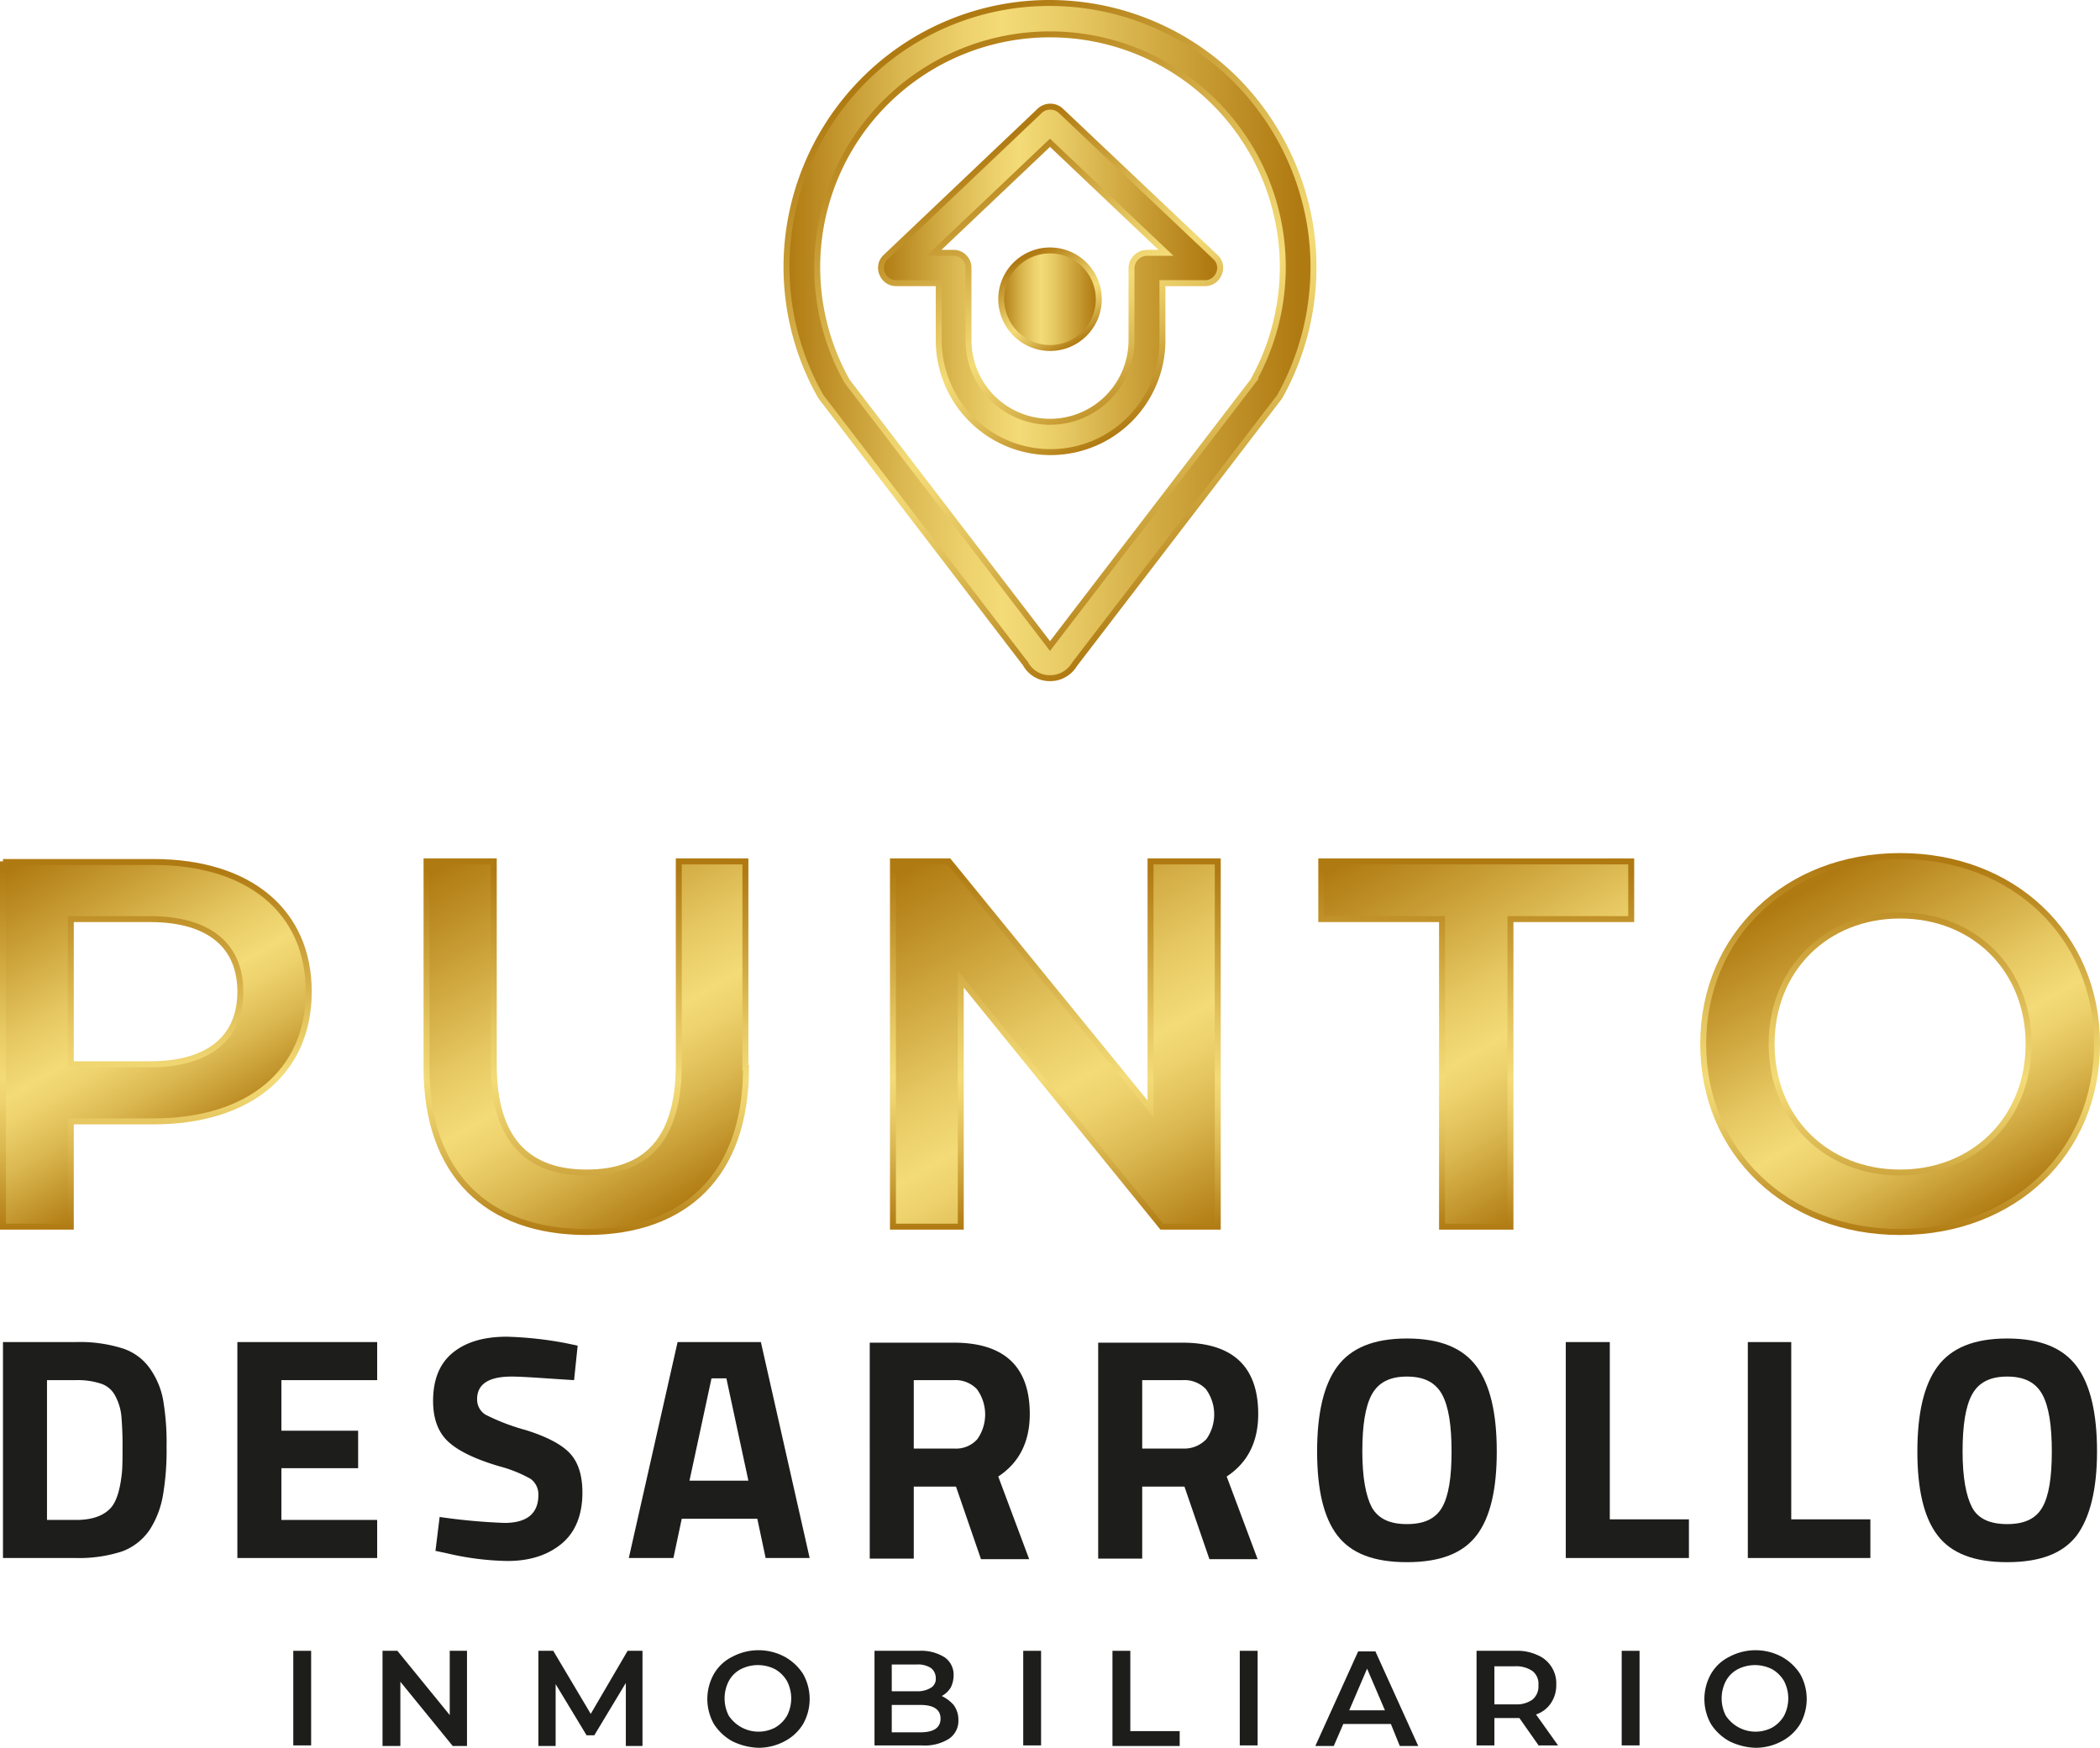
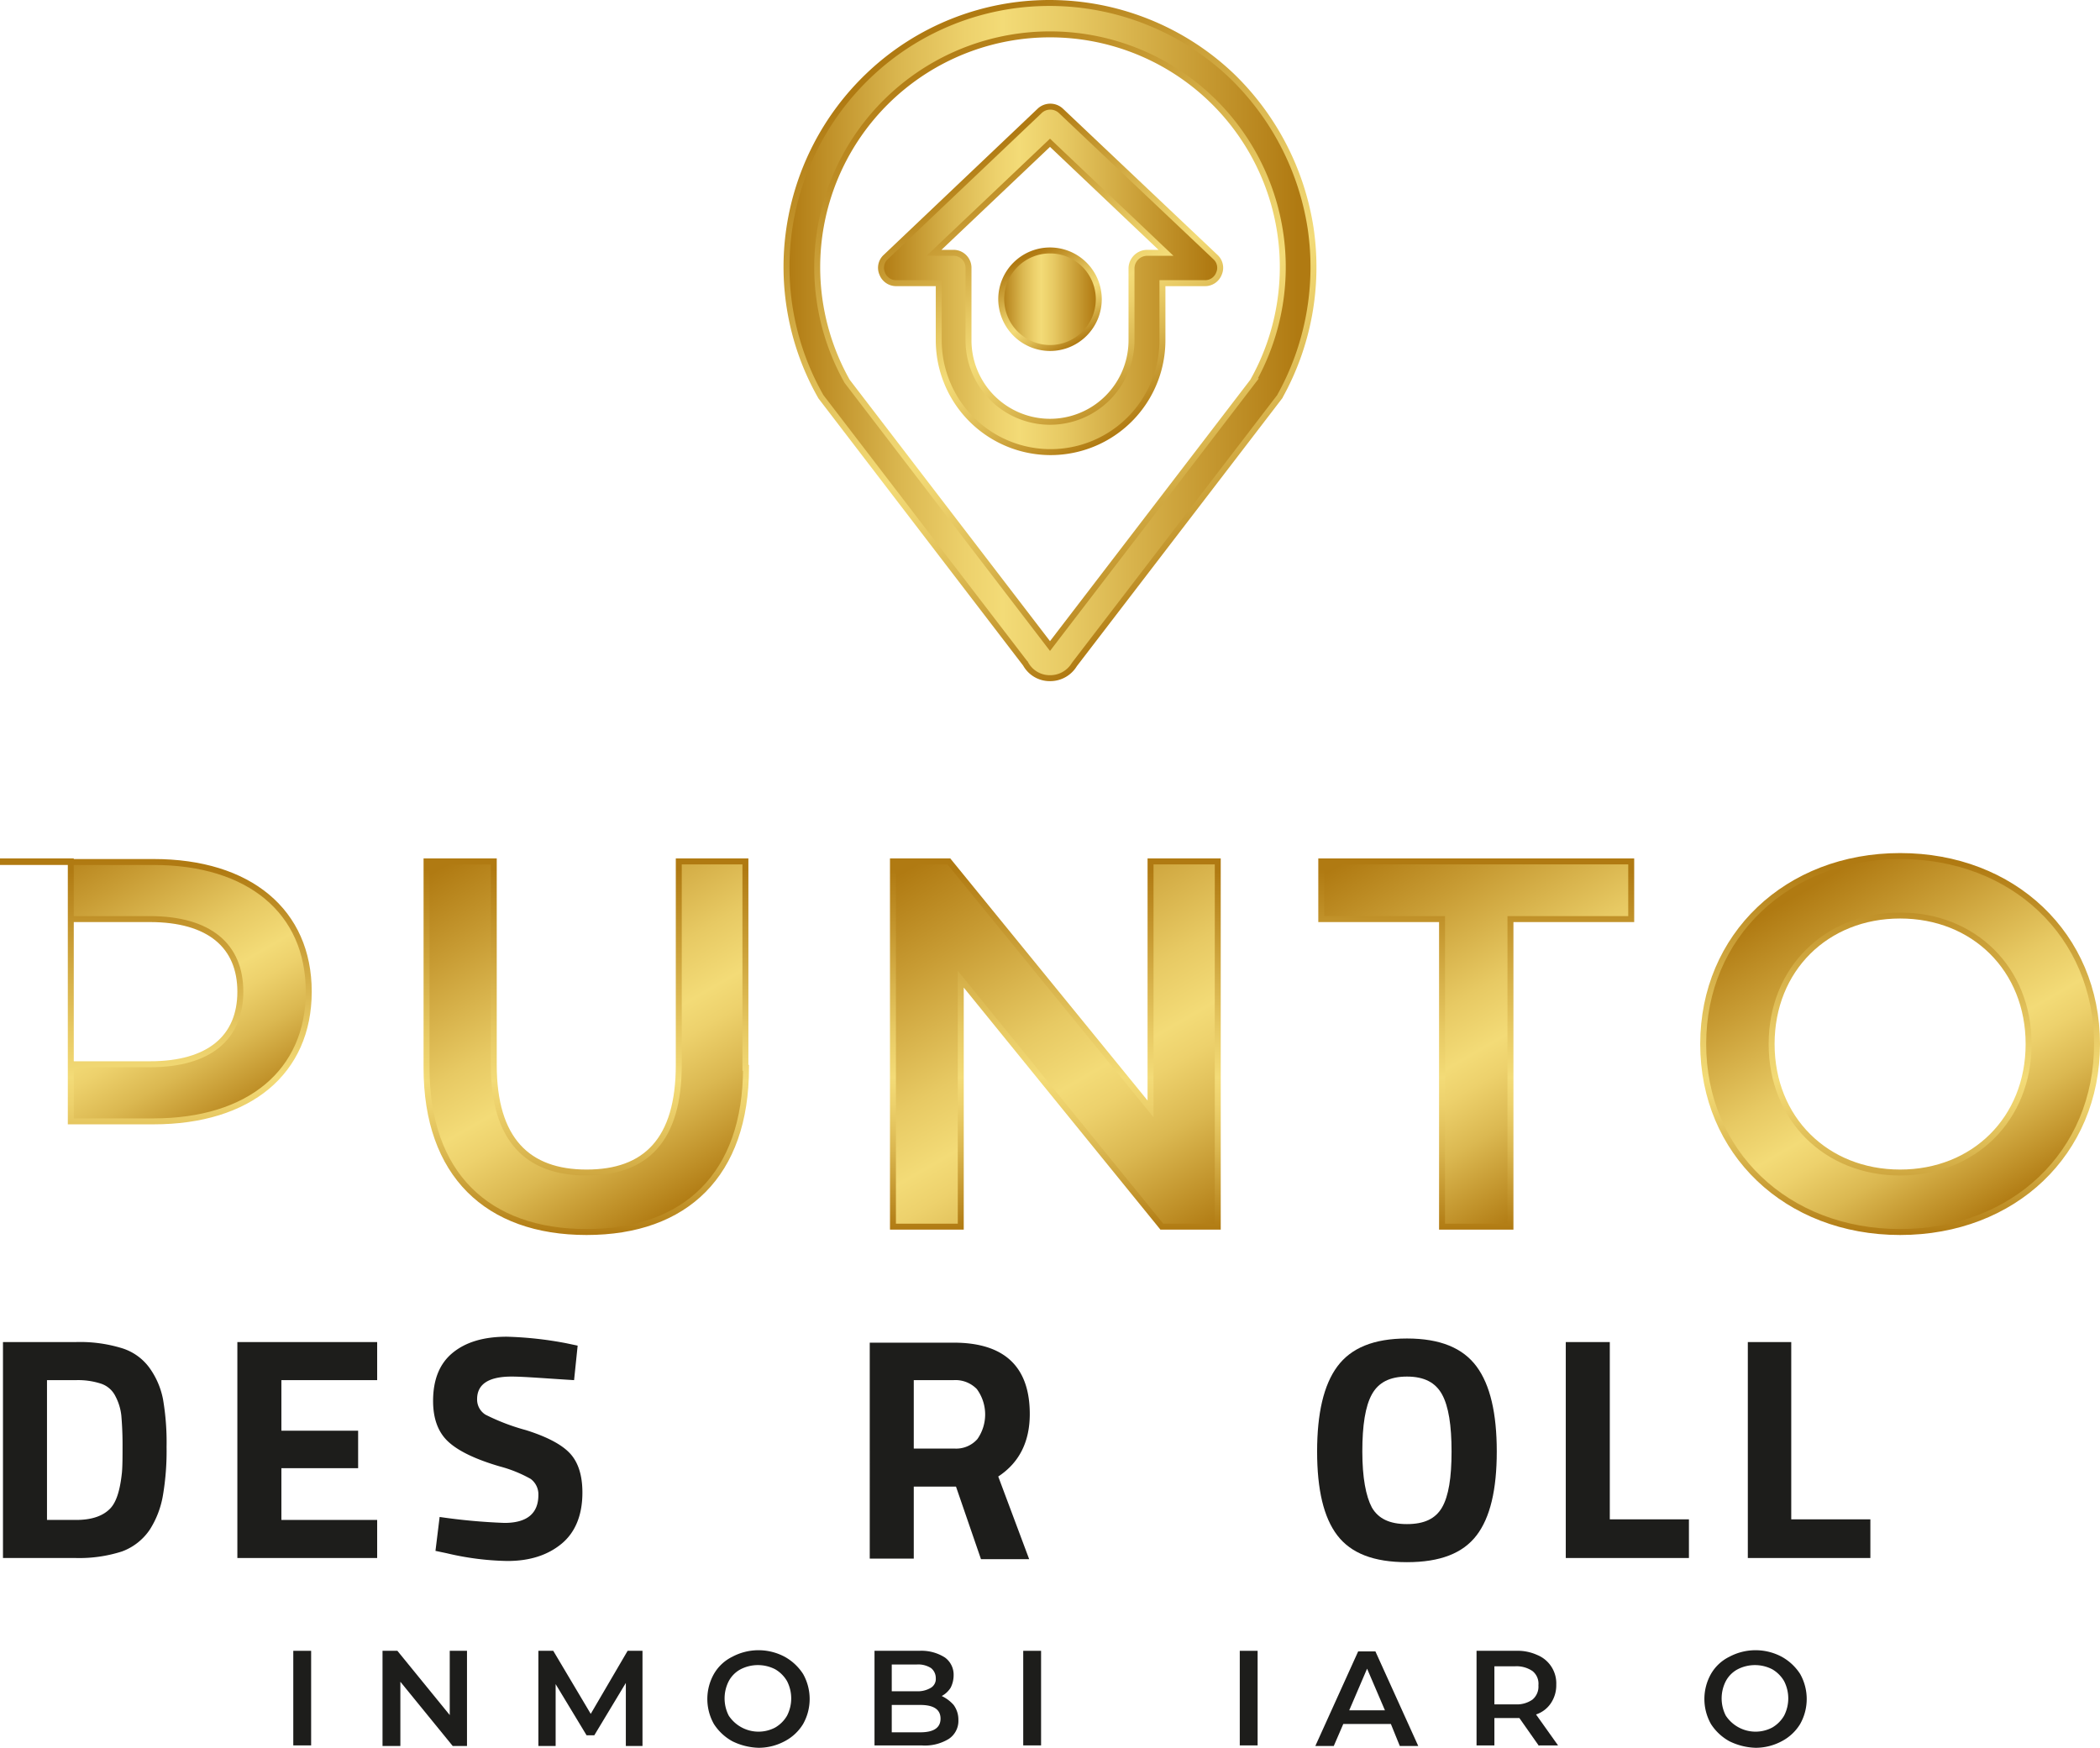
<svg xmlns="http://www.w3.org/2000/svg" xmlns:xlink="http://www.w3.org/1999/xlink" id="Capa_1" data-name="Capa 1" viewBox="0 0 353 293.8">
  <defs>
    <style>.cls-1{fill:#1d1d1b;}.cls-2,.cls-3,.cls-4,.cls-5,.cls-6,.cls-7,.cls-8,.cls-9{stroke-miterlimit:10;}.cls-2{fill:url(#Degradado_sin_nombre);stroke:url(#Degradado_sin_nombre_2);}.cls-3{fill:url(#Degradado_sin_nombre_3);stroke:url(#Degradado_sin_nombre_4);}.cls-4{fill:url(#Degradado_sin_nombre_5);stroke:url(#Degradado_sin_nombre_6);}.cls-5{fill:url(#Degradado_sin_nombre_7);stroke:url(#Degradado_sin_nombre_8);}.cls-6{fill:url(#Degradado_sin_nombre_9);stroke:url(#Degradado_sin_nombre_10);}.cls-7{fill:url(#Degradado_sin_nombre_11);stroke:url(#Degradado_sin_nombre_12);}.cls-8{fill:url(#Degradado_sin_nombre_13);stroke:url(#Degradado_sin_nombre_14);}.cls-9{fill:url(#Degradado_sin_nombre_15);stroke:url(#Degradado_sin_nombre_16);}</style>
    <linearGradient id="Degradado_sin_nombre" x1="278.49" y1="102.78" x2="243.96" y2="162.6" gradientTransform="matrix(1, 0, 0, -1, -8, 299.4)" gradientUnits="userSpaceOnUse">
      <stop offset="0" stop-color="#b07a12" />
      <stop offset="0.08" stop-color="#c09129" />
      <stop offset="0.22" stop-color="#dbb851" />
      <stop offset="0.34" stop-color="#edd16c" />
      <stop offset="0.41" stop-color="#f3db77" />
      <stop offset="0.54" stop-color="#e7c963" />
      <stop offset="0.78" stop-color="#c89c34" />
      <stop offset="0.97" stop-color="#b07a12" />
      <stop offset="1" stop-color="#b07a12" />
    </linearGradient>
    <linearGradient id="Degradado_sin_nombre_2" x1="256.15" y1="92.7" x2="256.15" y2="155.1" xlink:href="#Degradado_sin_nombre" />
    <linearGradient id="Degradado_sin_nombre_3" x1="205.52" y1="89.05" x2="165.28" y2="158.75" xlink:href="#Degradado_sin_nombre" />
    <linearGradient id="Degradado_sin_nombre_4" x1="185.4" y1="92.7" x2="185.4" y2="155.1" xlink:href="#Degradado_sin_nombre" />
    <linearGradient id="Degradado_sin_nombre_5" x1="343.55" y1="95.91" x2="311.24" y2="151.87" gradientTransform="matrix(1, 0, 0, -1, 0, 304)" xlink:href="#Degradado_sin_nombre" />
    <linearGradient id="Degradado_sin_nombre_6" x1="327.4" y1="91.8" x2="327.4" y2="156" gradientTransform="matrix(1, 0, 0, -1, 0, 304)" xlink:href="#Degradado_sin_nombre" />
    <linearGradient id="Degradado_sin_nombre_7" x1="126.15" y1="98.45" x2="90.22" y2="160.67" gradientTransform="matrix(1, 0, 0, -1, 0, 304)" xlink:href="#Degradado_sin_nombre" />
    <linearGradient id="Degradado_sin_nombre_8" x1="106.55" y1="91.8" x2="106.55" y2="155.1" gradientTransform="matrix(1, 0, 0, -1, 0, 304)" xlink:href="#Degradado_sin_nombre" />
    <linearGradient id="Degradado_sin_nombre_9" x1="40.52" y1="105.11" x2="11.09" y2="156.09" gradientTransform="matrix(1, 0, 0, -1, 0, 304)" xlink:href="#Degradado_sin_nombre" />
    <linearGradient id="Degradado_sin_nombre_10" x1="34.2" y1="92.7" x2="34.2" y2="155.12" gradientTransform="matrix(1, 0, 0, -1, 0, 304)" xlink:href="#Degradado_sin_nombre" />
    <linearGradient id="Degradado_sin_nombre_11" x1="176.33" y1="249.1" x2="192.67" y2="249.1" gradientTransform="matrix(1, 0, 0, -1, 0, 304)" xlink:href="#Degradado_sin_nombre" />
    <linearGradient id="Degradado_sin_nombre_12" x1="188.84" y1="241.57" x2="180.18" y2="256.58" gradientTransform="matrix(1, 0, 0, -1, 0, 304)" xlink:href="#Degradado_sin_nombre" />
    <linearGradient id="Degradado_sin_nombre_13" x1="156.02" y1="252.44" x2="213.02" y2="252.44" gradientTransform="matrix(1, 0, 0, -1, 0, 304)" xlink:href="#Degradado_sin_nombre" />
    <linearGradient id="Degradado_sin_nombre_14" x1="199.53" y1="228.52" x2="172.42" y2="275.47" gradientTransform="matrix(1, 0, 0, -1, 0, 304)" xlink:href="#Degradado_sin_nombre" />
    <linearGradient id="Degradado_sin_nombre_15" x1="140.2" y1="242.15" x2="228.8" y2="242.15" gradientTransform="matrix(1, 0, 0, -1, 0, 304)" xlink:href="#Degradado_sin_nombre" />
    <linearGradient id="Degradado_sin_nombre_16" x1="215.01" y1="201.69" x2="162.07" y2="293.39" gradientTransform="matrix(1, 0, 0, -1, 0, 304)" xlink:href="#Degradado_sin_nombre" />
  </defs>
  <path class="cls-1" d="M20.7,266.5H8.5V230.2H20.7a24,24,0,0,1,7.7,1,9,9,0,0,1,4.7,3.3,13.38,13.38,0,0,1,2.3,5.3,42.73,42.73,0,0,1,.6,8,44.67,44.67,0,0,1-.6,8.1,15.57,15.57,0,0,1-2.2,5.8,9.67,9.67,0,0,1-4.7,3.7,23.51,23.51,0,0,1-7.8,1.1m7.8-14.4c.1-1.1.1-2.7.1-4.7s-.1-3.6-.2-4.8a9.07,9.07,0,0,0-1-3.3,4.16,4.16,0,0,0-2.4-2.1,12.46,12.46,0,0,0-4.2-.6H15.9v23.5h4.9c2.7,0,4.6-.7,5.8-2,1-1.1,1.6-3.1,1.9-6" transform="translate(-8 -4.6)" />
  <polygon class="cls-1" points="39.9 261.9 39.9 225.6 63.4 225.6 63.4 232 47.3 232 47.3 240.5 60.2 240.5 60.2 246.8 47.3 246.8 47.3 255.5 63.4 255.5 63.4 261.9 39.9 261.9" />
  <path class="cls-1" d="M94,236c-3.9,0-5.8,1.3-5.8,3.8a3,3,0,0,0,1.4,2.6,35.62,35.62,0,0,0,6.8,2.6c3.5,1.1,6,2.4,7.4,3.9s2.1,3.7,2.1,6.6c0,3.8-1.2,6.7-3.5,8.6s-5.3,2.9-9.1,2.9a47.27,47.27,0,0,1-10.2-1.3l-1.9-.4.7-5.7a100.51,100.51,0,0,0,10.9,1c3.8,0,5.7-1.6,5.7-4.7a3.23,3.23,0,0,0-1.3-2.7,22.2,22.2,0,0,0-5.2-2.1q-6.15-1.8-8.7-4.2c-1.7-1.6-2.5-3.9-2.5-6.8q0-5.4,3.3-8.1c2.2-1.8,5.2-2.7,9.1-2.7a61.52,61.52,0,0,1,10,1.1l1.9.4-.6,5.8c-4.9-.3-8.5-.6-10.5-.6" transform="translate(-8 -4.6)" />
-   <path class="cls-1" d="M113.7,266.5l8.2-36.3h14l8.2,36.3h-7.4l-1.4-6.6H122.6l-1.4,6.6Zm13.9-30.2-3.7,17.2h9.9l-3.7-17.2Z" transform="translate(-8 -4.6)" />
  <path class="cls-1" d="M161.6,254.4v12.2h-7.4V230.3h14.1c8.5,0,12.8,4,12.8,12,0,4.7-1.8,8.2-5.3,10.5l5.2,13.9h-8.1l-4.2-12.2h-7.1Zm10.7-7.9a7.21,7.21,0,0,0-.1-8.4,5,5,0,0,0-3.9-1.5h-6.7v11.5h6.8a4.75,4.75,0,0,0,3.9-1.6" transform="translate(-8 -4.6)" />
-   <path class="cls-1" d="M200,254.4v12.2h-7.4V230.3h14.1c8.5,0,12.8,4,12.8,12,0,4.7-1.8,8.2-5.3,10.5l5.2,13.9h-8.1l-4.2-12.2H200Zm10.8-7.9a7.21,7.21,0,0,0-.1-8.4,5,5,0,0,0-3.9-1.5H200v11.5h6.8a5.11,5.11,0,0,0,4-1.6" transform="translate(-8 -4.6)" />
  <path class="cls-1" d="M256.2,262.7c-2.3,3-6.1,4.5-11.7,4.5s-9.4-1.5-11.7-4.5-3.4-7.7-3.4-14.1,1.1-11.2,3.4-14.3,6.1-4.7,11.7-4.7,9.4,1.6,11.7,4.7,3.4,7.9,3.4,14.3-1.1,11.1-3.4,14.1M238.6,258c1.1,1.9,3,2.8,5.9,2.8s4.8-.9,5.9-2.8,1.6-5,1.6-9.4-.5-7.6-1.6-9.6-3-3-5.9-3-4.8,1-5.9,3-1.6,5.2-1.6,9.6.6,7.5,1.6,9.4" transform="translate(-8 -4.6)" />
  <polygon class="cls-1" points="283.9 261.9 263.2 261.9 263.2 225.6 270.6 225.6 270.6 255.4 283.9 255.4 283.9 261.9" />
  <polygon class="cls-1" points="314.4 261.9 293.8 261.9 293.8 225.6 301.1 225.6 301.1 255.4 314.4 255.4 314.4 261.9" />
-   <path class="cls-1" d="M357.1,262.7c-2.3,3-6.1,4.5-11.7,4.5s-9.4-1.5-11.7-4.5-3.4-7.7-3.4-14.1,1.1-11.2,3.4-14.3,6.1-4.7,11.7-4.7,9.4,1.6,11.7,4.7,3.4,7.9,3.4,14.3-1.2,11.1-3.4,14.1M339.5,258c1,1.9,3,2.8,5.9,2.8s4.8-.9,5.9-2.8,1.6-5,1.6-9.4-.5-7.6-1.6-9.6-3-3-5.9-3-4.8,1-5.9,3-1.6,5.2-1.6,9.6.6,7.5,1.6,9.4" transform="translate(-8 -4.6)" />
  <rect class="cls-1" x="49.3" y="277.5" width="3" height="15.9" />
  <polygon class="cls-1" points="78.5 277.5 78.5 293.5 76.1 293.5 67.3 282.7 67.3 293.5 64.3 293.5 64.3 277.5 66.8 277.5 75.6 288.3 75.6 277.5 78.5 277.5" />
  <polygon class="cls-1" points="105.2 293.5 105.2 282.9 99.9 291.7 98.6 291.7 93.4 283.1 93.4 293.5 90.5 293.5 90.5 277.5 93 277.5 99.3 288.1 105.5 277.5 108 277.5 108 293.5 105.2 293.5" />
  <path class="cls-1" d="M131.1,297.3a8.63,8.63,0,0,1-3.1-2.9,8.57,8.57,0,0,1,0-8.4,7.24,7.24,0,0,1,3.1-2.9,9.35,9.35,0,0,1,8.8,0A8.63,8.63,0,0,1,143,286a8.57,8.57,0,0,1,0,8.4,7.89,7.89,0,0,1-3.1,2.9,9.26,9.26,0,0,1-4.4,1.1,10.59,10.59,0,0,1-4.4-1.1m7.2-2.3a5.48,5.48,0,0,0,2-2,6.36,6.36,0,0,0,0-5.8,5.48,5.48,0,0,0-2-2,6.36,6.36,0,0,0-5.8,0,4.82,4.82,0,0,0-2,2,6.36,6.36,0,0,0,0,5.8,6,6,0,0,0,7.8,2" transform="translate(-8 -4.6)" />
  <path class="cls-1" d="M168.3,291.2a4.15,4.15,0,0,1,.8,2.5,3.64,3.64,0,0,1-1.6,3.2,7.65,7.65,0,0,1-4.6,1.1H155V282.1h7.5a7.36,7.36,0,0,1,4.3,1.1,3.56,3.56,0,0,1,1.5,3,4.65,4.65,0,0,1-.5,2.1,4,4,0,0,1-1.5,1.4,6.18,6.18,0,0,1,2,1.5m-10.4-6.7v4.4h4.2a4.27,4.27,0,0,0,2.4-.6,1.72,1.72,0,0,0,.8-1.6,2.14,2.14,0,0,0-.8-1.7,4,4,0,0,0-2.4-.6h-4.2Zm8.2,9c0-1.5-1.1-2.3-3.4-2.3h-4.8v4.6h4.8c2.3,0,3.4-.8,3.4-2.3" transform="translate(-8 -4.6)" />
  <rect class="cls-1" x="172" y="277.5" width="3" height="15.9" />
-   <polygon class="cls-1" points="187 277.5 190 277.5 190 291 198.3 291 198.3 293.5 187 293.5 187 277.5" />
  <rect class="cls-1" x="208.4" y="277.5" width="3" height="15.9" />
  <path class="cls-1" d="M241.8,294.4h-8l-1.6,3.7h-3.1l7.2-15.9h2.9l7.2,15.9h-3.1Zm-1-2.3-3-7-3,7Z" transform="translate(-8 -4.6)" />
  <path class="cls-1" d="M266.7,298.1l-3.3-4.7h-4.2V298h-3V282.1h6.6a8,8,0,0,1,3.6.7,5.14,5.14,0,0,1,3.2,5,5.38,5.38,0,0,1-.9,3.1,4.82,4.82,0,0,1-2.5,1.9l3.7,5.2h-3.2Zm-1.1-12.6a4.77,4.77,0,0,0-2.9-.8h-3.5v6.4h3.5a4.56,4.56,0,0,0,2.9-.8,2.84,2.84,0,0,0,1-2.4,2.72,2.72,0,0,0-1-2.4" transform="translate(-8 -4.6)" />
-   <rect class="cls-1" x="272.6" y="277.5" width="3" height="15.9" />
  <path class="cls-1" d="M298.7,297.3a8.63,8.63,0,0,1-3.1-2.9,8.57,8.57,0,0,1,0-8.4,7.24,7.24,0,0,1,3.1-2.9,9.35,9.35,0,0,1,8.8,0,8.63,8.63,0,0,1,3.1,2.9,8.57,8.57,0,0,1,0,8.4,7.89,7.89,0,0,1-3.1,2.9,9.26,9.26,0,0,1-4.4,1.1,10.59,10.59,0,0,1-4.4-1.1m7.2-2.3a5.48,5.48,0,0,0,2-2,6.36,6.36,0,0,0,0-5.8,5.48,5.48,0,0,0-2-2,6.36,6.36,0,0,0-5.8,0,4.82,4.82,0,0,0-2,2,6.36,6.36,0,0,0,0,5.8,6,6,0,0,0,7.8,2" transform="translate(-8 -4.6)" />
  <polygon class="cls-2" points="222.1 144.8 222.1 154.5 242.4 154.5 242.4 206.2 253.9 206.2 253.9 154.5 274.2 154.5 274.2 144.8 222.1 144.8" />
  <polygon class="cls-3" points="193.4 144.8 193.4 186.4 159.5 144.8 150.1 144.8 150.1 206.2 161.5 206.2 161.5 164.6 195.3 206.2 204.7 206.2 204.7 144.8 193.4 144.8" />
  <path class="cls-4" d="M327.4,148.5c-19,0-33.1,13.4-33.1,31.6s14,31.6,33.1,31.6,33.1-13.3,33.1-31.6S346.4,148.5,327.4,148.5Zm0,53.2c-12.4,0-21.6-9-21.6-21.6s9.2-21.6,21.6-21.6,21.6,9,21.6,21.6S339.8,201.7,327.4,201.7Z" transform="translate(-8 -4.6)" />
  <path class="cls-5" d="M133.4,184.1c0,17.9-10.1,27.6-26.8,27.6S79.7,202,79.7,184.1V149.4H91v34.2c0,12.6,5.7,18.1,15.6,18.1s15.5-5.4,15.5-18.1V149.4h11.2v34.7Z" transform="translate(-8 -4.6)" />
-   <path class="cls-6" d="M19.9,159.1H33.2c10,0,15.2,4.5,15.2,12.2s-5.2,12.2-15.2,12.2H19.9ZM8.5,149.4v61.4H19.9V193.1H33.8c16.1,0,26.1-8.3,26.1-21.8s-10-21.8-26.1-21.8H8.5Z" transform="translate(-8 -4.6)" />
+   <path class="cls-6" d="M19.9,159.1H33.2c10,0,15.2,4.5,15.2,12.2s-5.2,12.2-15.2,12.2H19.9ZM8.5,149.4H19.9V193.1H33.8c16.1,0,26.1-8.3,26.1-21.8s-10-21.8-26.1-21.8H8.5Z" transform="translate(-8 -4.6)" />
  <path class="cls-7" d="M184.5,63.1a8.2,8.2,0,1,0-8.2-8.2A8.24,8.24,0,0,0,184.5,63.1Z" transform="translate(-8 -4.6)" />
  <path class="cls-8" d="M186.3,23.2a2.61,2.61,0,0,0-3.5,0L156.9,47.8a2.44,2.44,0,0,0-.6,2.8,2.5,2.5,0,0,0,2.4,1.6h7.1v9.6a18.8,18.8,0,0,0,37.6,0V52.2h7.1a2.5,2.5,0,0,0,2.4-1.6,2.44,2.44,0,0,0-.6-2.8ZM168.2,47.1H165l19.5-18.5L204,47.1h-3.2a2.65,2.65,0,0,0-2.6,2.6V61.8a13.7,13.7,0,1,1-27.4,0V49.7A2.52,2.52,0,0,0,168.2,47.1Z" transform="translate(-8 -4.6)" />
  <path class="cls-9" d="M228.3,42.9A45.17,45.17,0,0,0,215,17.3,44.43,44.43,0,0,0,184.5,5.1,44,44,0,0,0,154,17.3a44.58,44.58,0,0,0-13.3,25.6A44.06,44.06,0,0,0,146,71.3l34.4,44.9a4.63,4.63,0,0,0,4.1,2.4,4.74,4.74,0,0,0,4.1-2.3l34.5-45A44.65,44.65,0,0,0,228.3,42.9Zm-9.7,25.8-34.1,44.5L150.4,68.7a39.13,39.13,0,1,1,68.2,0Z" transform="translate(-8 -4.6)" />
</svg>